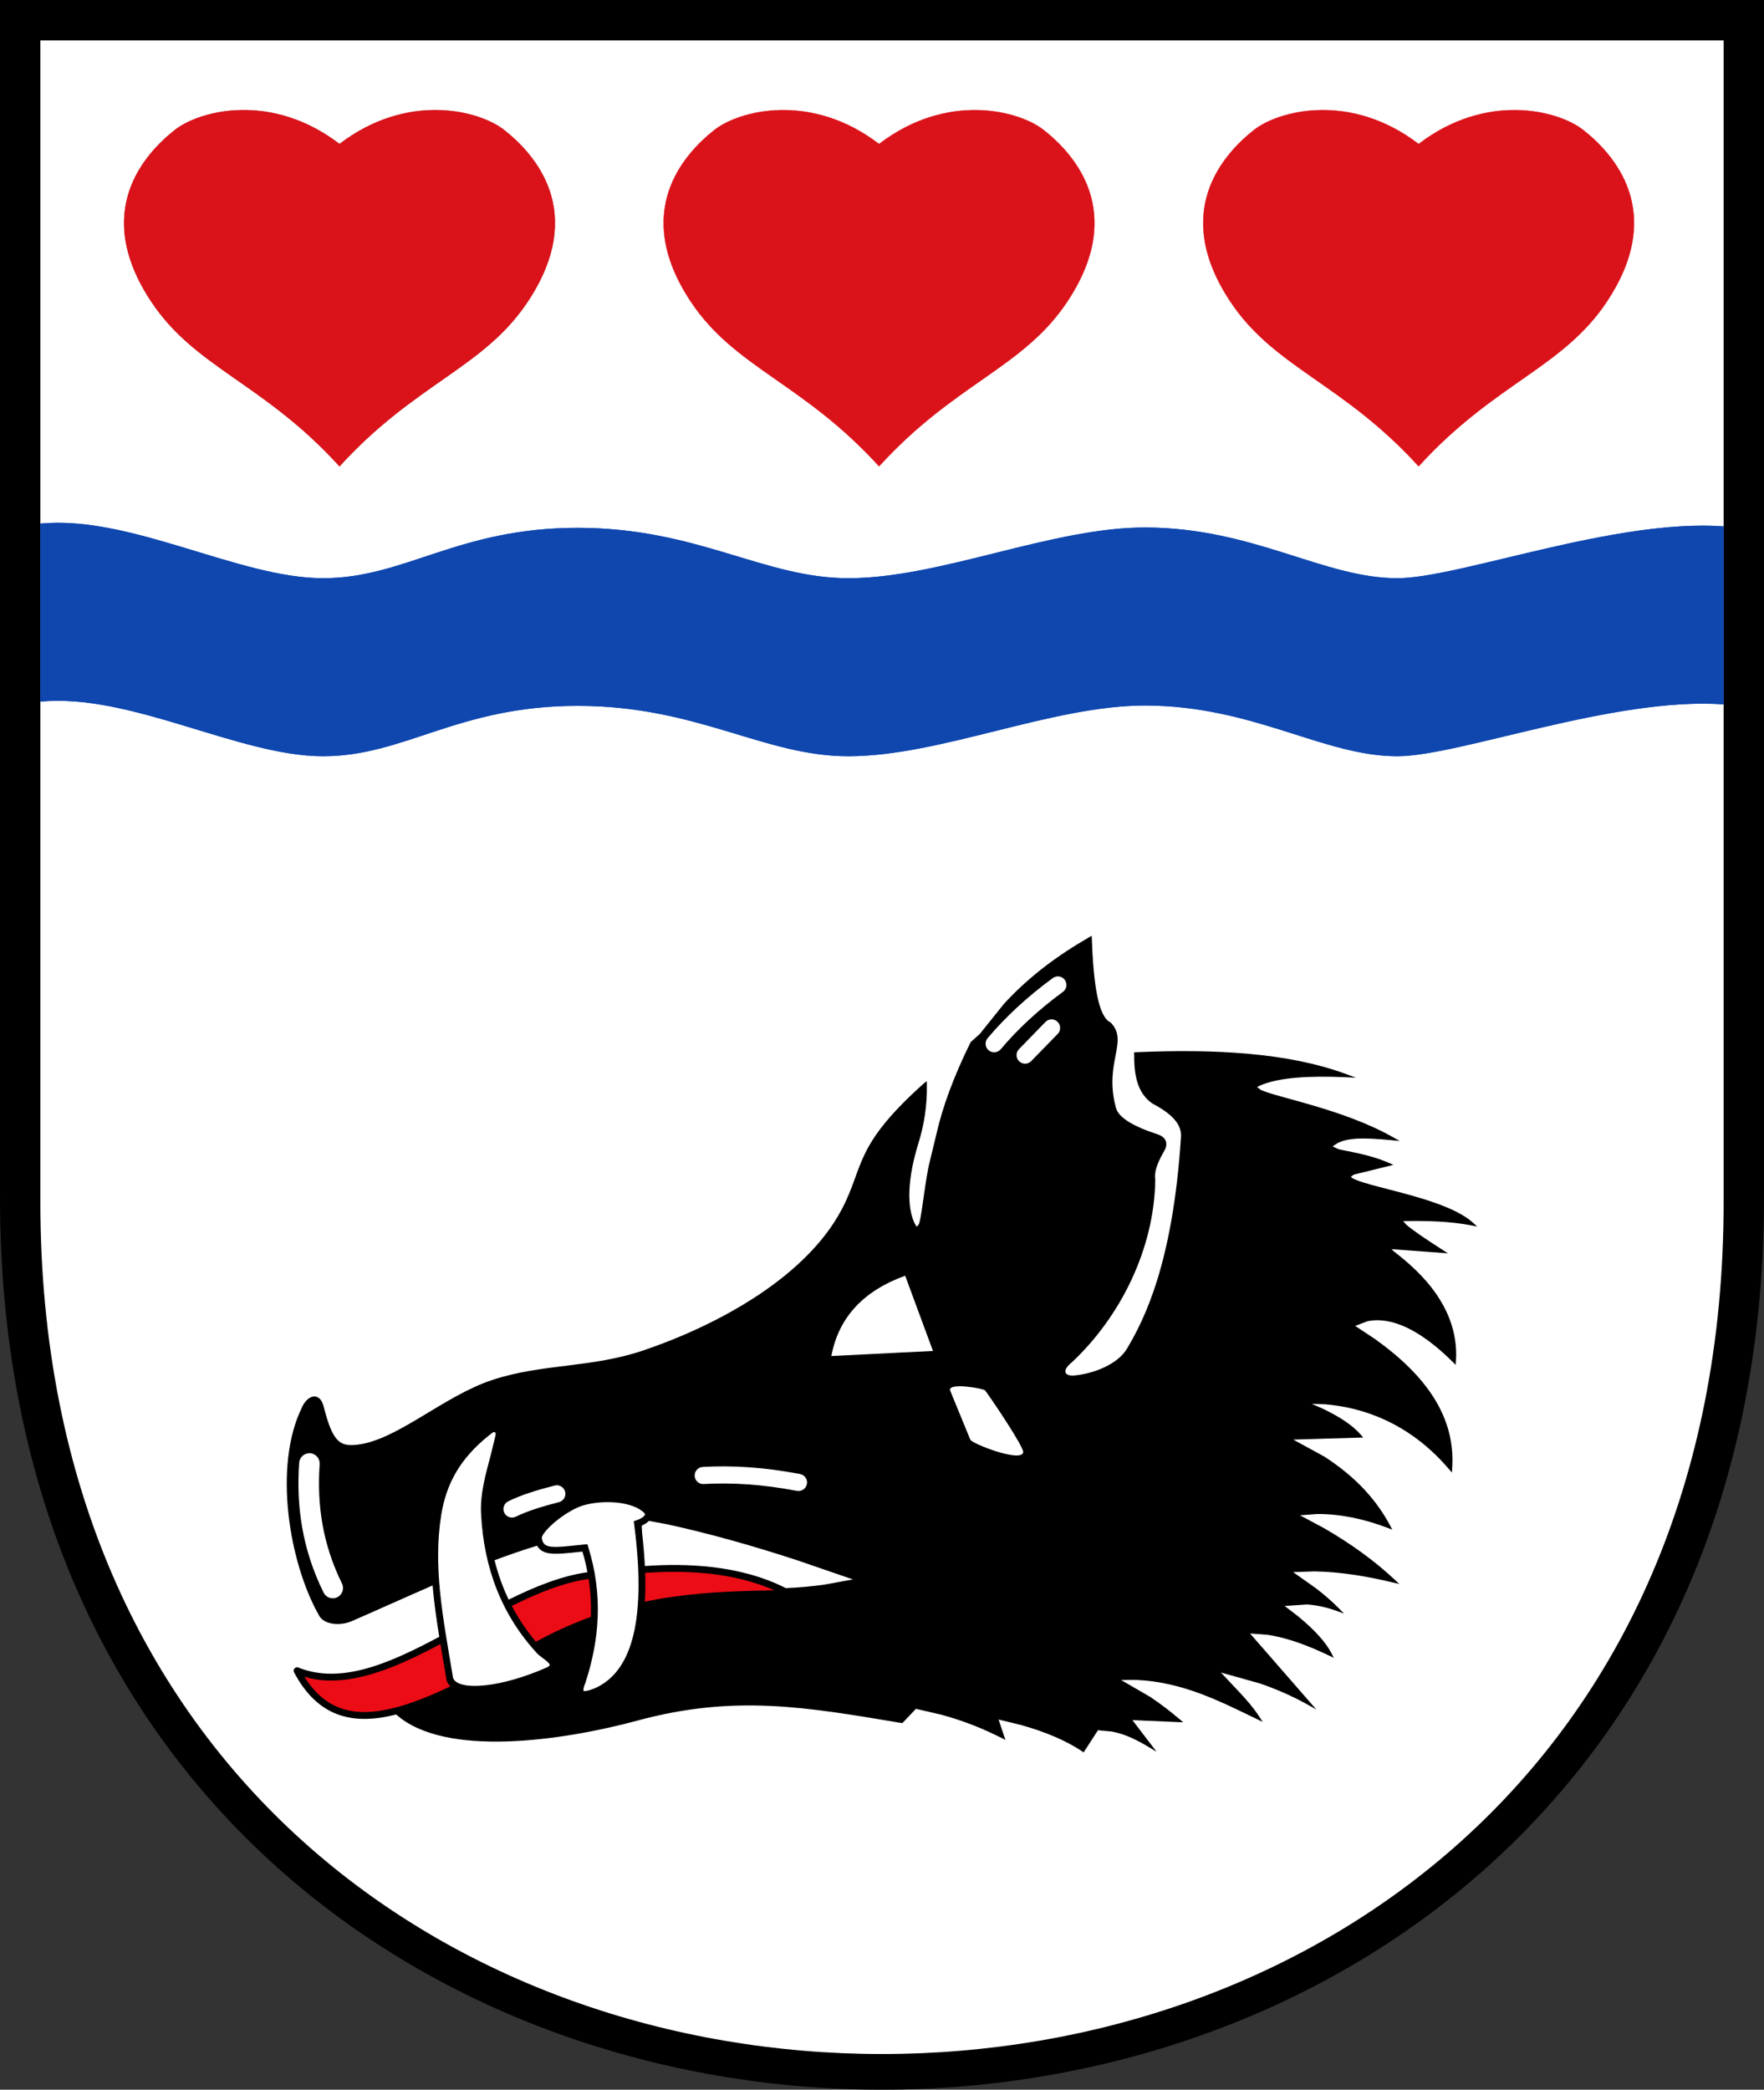
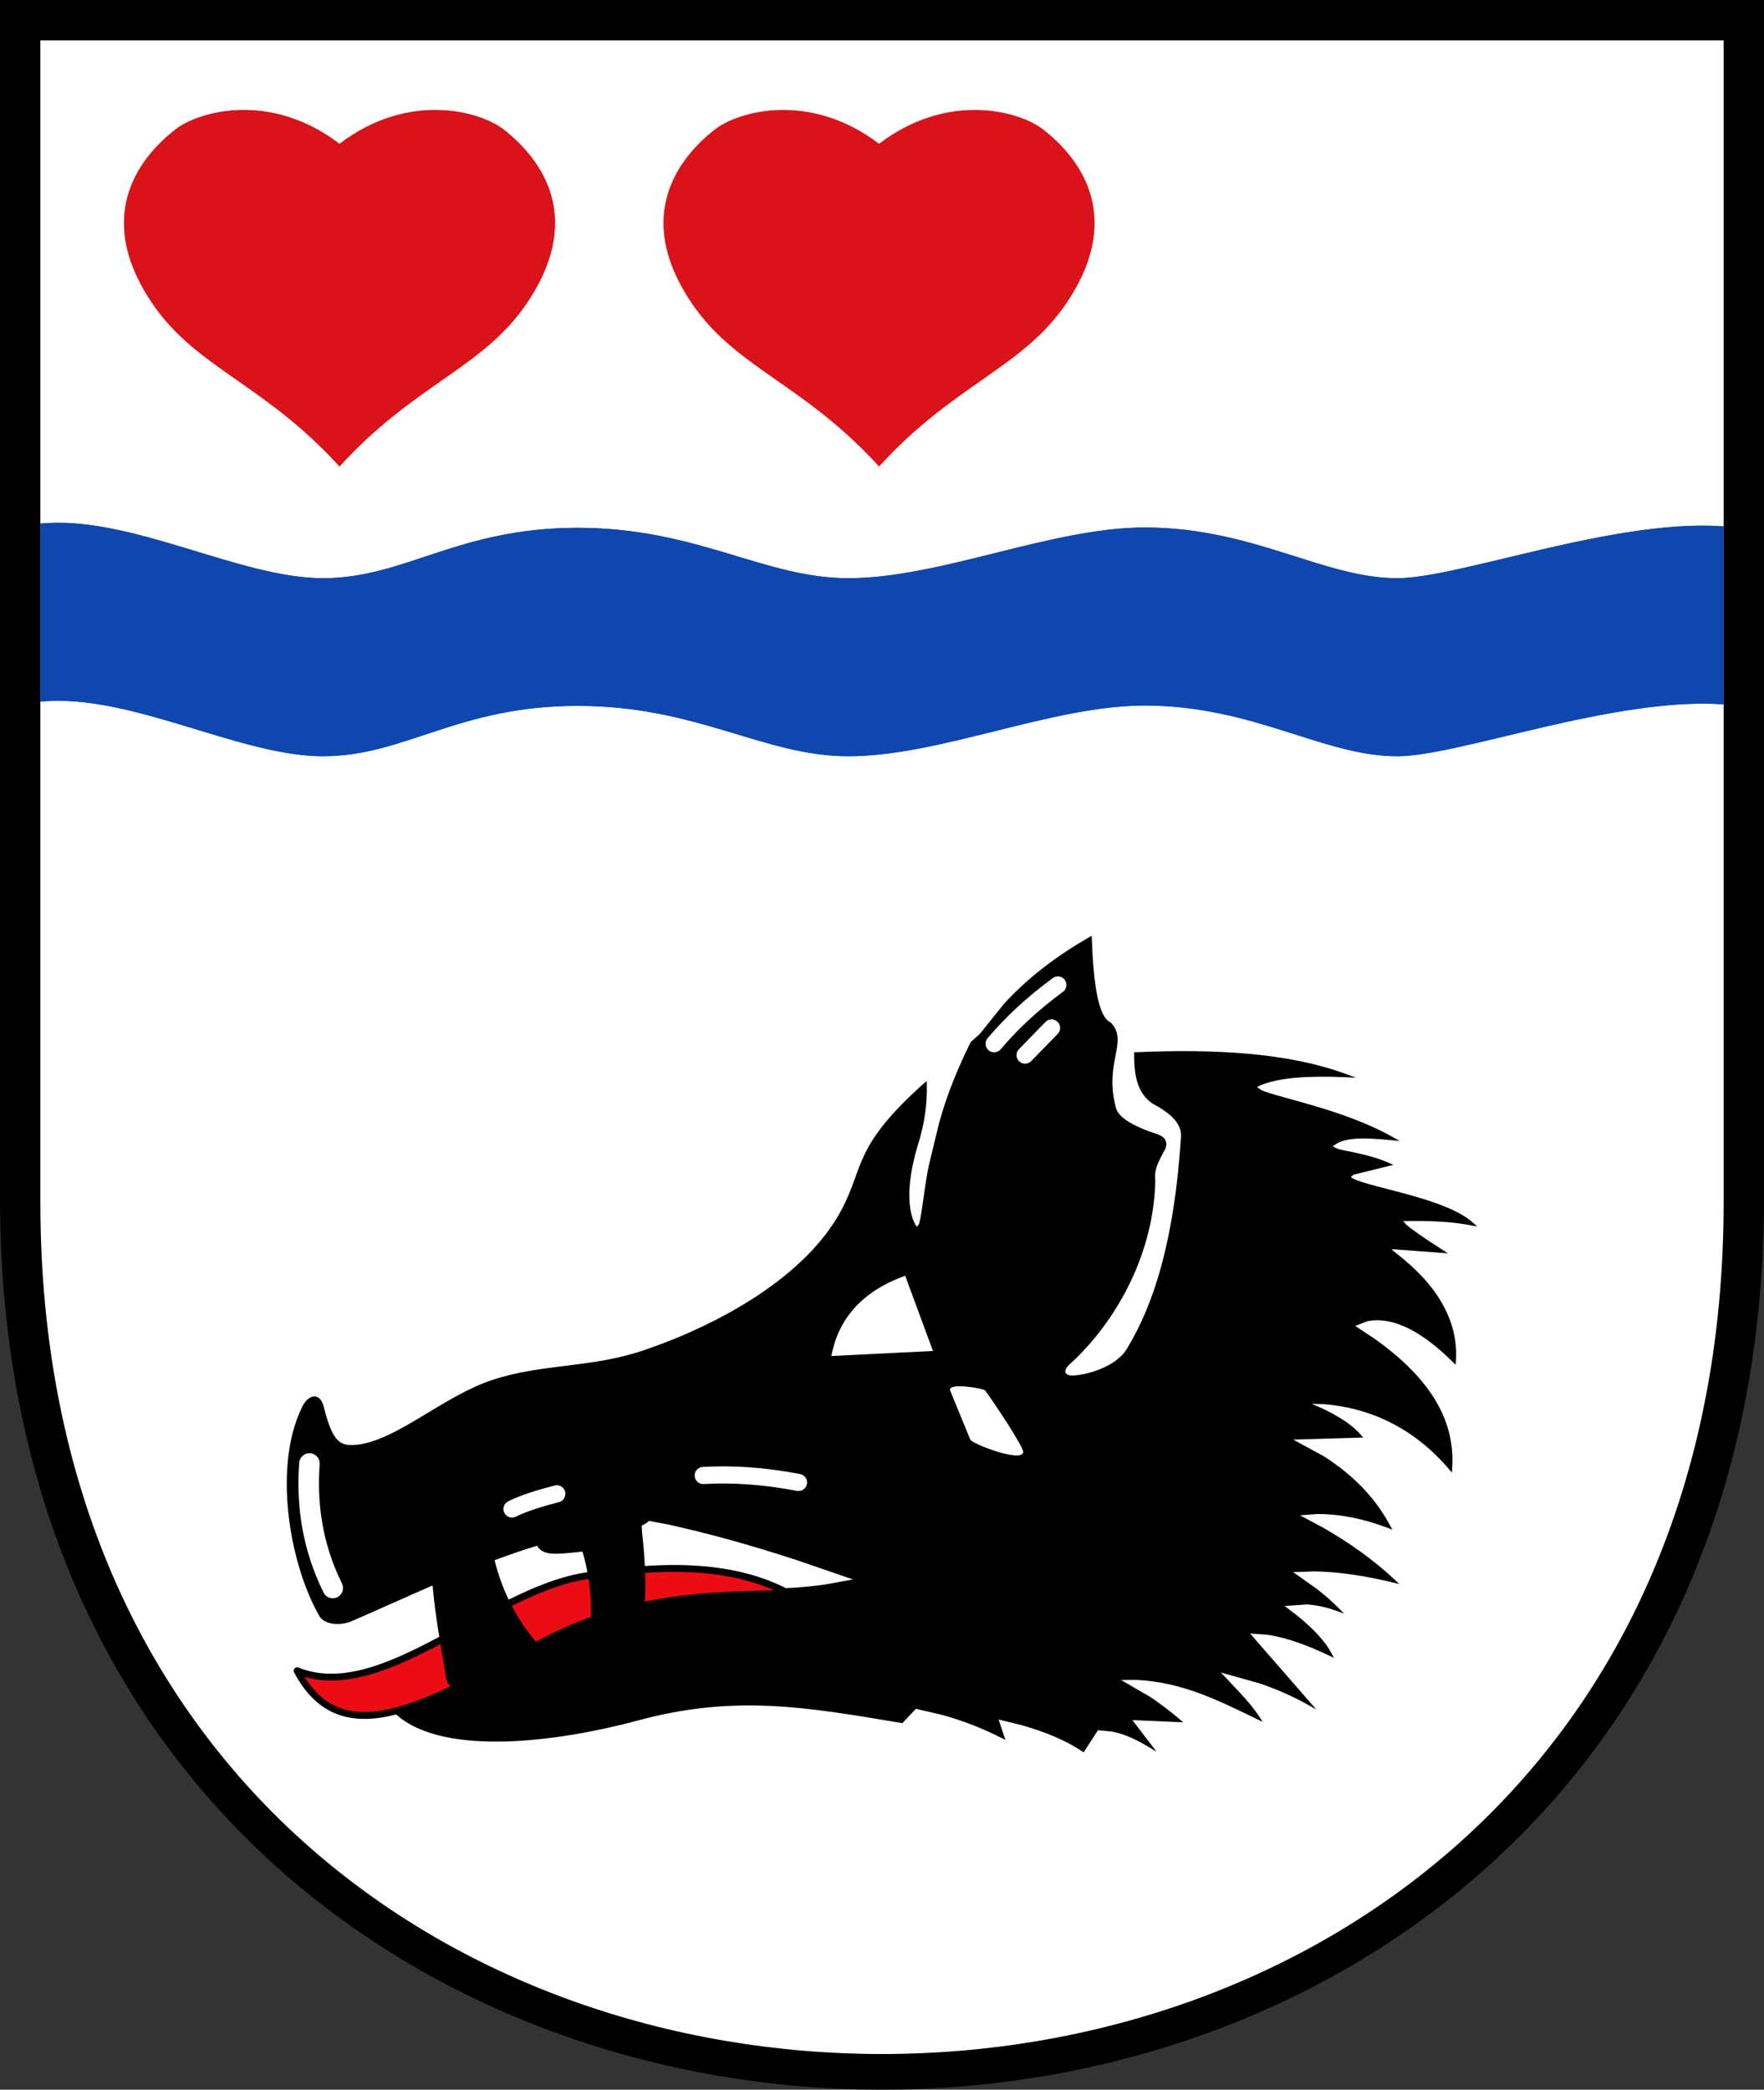
<svg xmlns="http://www.w3.org/2000/svg" stroke-linejoin="bevel" stroke-width=".501" fill-rule="evenodd" overflow="visible" width="569.996pt" height="900.003" viewBox="0 0 569.996 675.002">
  <rect x="0" y="0" width="569.996" height="675.002" fill="#333333" stroke="none" />
  <path d="M0 386.798V0h569.996v386.798c0 191.992-142.976 288.204-284.998 288.204S0 578.79 0 386.798z" font-family="Times New Roman" fill="#000000" />
  <path d="M13.042 388.281V13.054h543.912v375.227c0 183.622-135.49 275.202-271.956 275.202S13.042 571.903 13.042 388.281z" font-family="Times New Roman" fill="#ffffff" />
  <path d="M104.392 244.278c-27.263 0-62.162-20.462-91.35-17.638l-.001-57.506c29.189-2.824 64.088 17.638 91.351 17.638 26.457 0 43.447-16.275 82.245-16.275 38.784 0 60.167 16.275 87.491 16.275 29.75 0 65.771-16.474 96.067-16.382 34.936.107 57.437 16.382 81.326 16.382 19.838 0 70.121-19.29 105.433-16.753v57.506c-35.312-2.537-85.595 16.753-105.433 16.753-23.889 0-46.39-16.275-81.326-16.382-30.296-.092-66.317 16.382-96.067 16.382-27.324 0-48.707-16.275-87.491-16.275-38.798 0-55.788 16.275-82.245 16.275z" font-family="Times New Roman" fill="#0f47af" />
  <path d="M104.392 244.278c-27.263 0-62.162-20.462-91.35-17.638l-.001-57.506c29.189-2.824 64.088 17.638 91.351 17.638 26.457 0 43.447-16.275 82.245-16.275 38.784 0 60.167 16.275 87.491 16.275 29.75 0 65.771-16.474 96.067-16.382 34.936.107 57.437 16.382 81.326 16.382 19.838 0 70.121-19.29 105.433-16.753v57.506c-35.312-2.537-85.595 16.753-105.433 16.753-23.889 0-46.39-16.275-81.326-16.382-30.296-.092-66.317 16.382-96.067 16.382-27.324 0-48.707-16.275-87.491-16.275-38.798 0-55.788 16.275-82.245 16.275z" font-family="Times New Roman" fill="#0f47af" />
  <path stroke-miterlimit="79.84" d="M284.033 150.62h.011c-24.453-26.889-46.518-31.717-60.775-53.114-19.387-29.126-2.223-47.776 7.577-55.517 8.018-6.312 31.189-12.315 53.198 4.53l-.011.011.011-.011c22.009-16.845 45.18-10.842 53.199-4.519 9.799 7.73 26.964 26.391 7.575 55.506-14.256 21.408-36.32 26.236-60.774 53.126l-.011-.012z" font-family="Times New Roman" fill="#da121a" stroke="#da121a" stroke-width=".1" stroke-linecap="round" stroke-linejoin="round" />
  <path stroke-miterlimit="79.84" d="M109.695 150.62h.011c-24.453-26.889-46.518-31.717-60.774-53.114-19.388-29.126-2.223-47.776 7.576-55.517 8.018-6.312 31.188-12.315 53.198 4.53l-.011.011.011-.011c22.009-16.845 45.18-10.842 53.198-4.519 9.799 7.73 26.964 26.391 7.576 55.506-14.256 21.408-36.32 26.236-60.774 53.126l-.011-.012z" font-family="Times New Roman" fill="#da121a" stroke="#bf0000" stroke-width=".1" stroke-linecap="round" stroke-linejoin="round" />
-   <path stroke-miterlimit="79.84" d="M458.382 150.62h.011c-24.454-26.889-46.519-31.717-60.775-53.114-19.388-29.126-2.223-47.776 7.576-55.517 8.019-6.312 31.19-12.315 53.199 4.53l-.011.011.011-.011c22.009-16.845 45.179-10.842 53.198-4.519 9.799 7.73 26.964 26.391 7.576 55.506-14.256 21.408-36.321 26.236-60.774 53.126l-.011-.012z" font-family="Times New Roman" fill="#da121a" stroke="#da121a" stroke-width=".1" stroke-linecap="round" stroke-linejoin="round" />
  <g font-family="Times New Roman" fill="none">
    <path d="M350.153 566.042l-.464-.311c-5.187-3.488-11.845-6.301-19.72-8.516l-7.299-1.783 2.201 6.589-1.195-.609c-5.574-2.802-11.735-5.426-19.576-7.553l-8.141-1.882-4.39 4.629c-31.565-5.316-54.37-9.258-85.538-.842-24.243 6.545-62.3 12.083-78.016-1.96-13.814 3.544-25.251 1.03-33.003-13.622-.476-.908.442-1.927 1.394-1.539 13.713 5.526 29.342-1.285 45.533-9.934-.918-5.648-1.693-11.141-2.157-16.579-8.681 3.766-17.386 7.73-26.101 11.518-3.378 1.5-8.927 1.401-10.629-1.883-9.754-17.254-14.688-48.23-5.574-66.957 1.752-4.179 5.754-5.544 7.112-.499 2.842 11.407 5.264 12.836 10.263 12.415 13.107-1.129 28.226-15.726 44.317-21.008 16.148-5.305 31.931-3.799 48.785-9.536 24.83-8.439 52.679-23.987 64.038-45.539 7.333-13.887 3.671-20.255 26.544-40.699l.94-.709.011 1.086c.133 6.412-.774 12.835-2.81 19.247-4.335 14.242-2.908 22.138-1.05 25.738.222.421.398.686.63.941l.675-.831c.896-2.602 1.471-9.967 3.086-18.483l2.533-10.499c2.057-9.114 5.773-19.048 11.104-29.824l2.942-2.625 7.797-9.712c8.273-9.026 17.663-15.848 27.583-21.551l.786-.454.033.919c.531 14.441 2.024 25.272 6.072 27.088 6.028 6.125-2.301 12.913 1.736 27.598.818 3.101 5.519 5.948 13.361 8.495 2.665.886 3.35 2.569 2.643 4.618l-1.128 2.082c-1.493 2.78-2.588 5.426-2.179 8.084-.343 22.46-11.391 44.332-26.965 58.906-3.461 2.791-2.212 4.519.819 4.242 6.327-.587 14.002-3.655 16.966-8.605 5.674-9.491 14.876-27.786 17.475-68.32.387-4.54-3.528-7.896-9.335-10.986-5.054-3.577-5.806-9.679-5.784-15.958v-.521l.52-.022c25.559-1.107 49.151.144 67.82 6.999l3.328 1.219-3.55-.155c-11.48-.488-21.334.022-27.583 2.746l-.819.465 1.349.964c5.619 2.491 26.678 6.224 42.471 15.15l2.267 1.284-2.588-.254c-9.235-.886-15.108-.964-18.592 1.65l-.442.399 1.902.852c3.219.809 9.822 1.628 16.192 4.408l1.493.653-12.808 3.157-.906.664c.033.255.531.576 1.824 1.097 2.29.941 6.261 1.938 10.895 3.134 9.179 2.381 20.992 5.537 26.587 10.521l1.494 1.34-1.969-.377c-6.791-1.296-13.968-1.506-21.313-1.384l-.619.022.896 1.063c1.902 1.706 6.26 4.674 11.701 8.151l1.848 1.185-18.249-1.351.718.675c4.635 3.744 21.457 16.014 20.107 35.506l-.076 1.196-.852-.842c-4.27-4.175-16.071-15.56-27.618-13.267l-4.003 1.528 6.481 4.297c16.313 11.673 26.014 25.04 24.852 41.718l-.089 1.351-.885-1.03c-10.727-12.636-24.586-19.779-40.324-21.041l-4.048-.1 3.196 1.384c5.475 2.581 9.888 5.382 12.642 8.594l.763.875-22.596.676 10.043 5.493c10.474 6.766 16.999 14.297 21.258 22.293l.696 1.307-1.382-.532c-7.775-2.979-15.407-4.552-22.895-4.529l-5.563.42 7.51 3.998c8.837 5.073 16.545 10.654 23.082 16.767l1.516 1.429-2.025-.487c-8.36-1.994-16.755-3.433-25.294-3.589l-6.99.233 7.543 5.349c2.699 2.093 5.11 4.197 7.189 6.302l1.726 1.749-2.311-.841c-3.43-1.241-6.637-1.905-9.668-2.116l-7.233.488 4.38 3.366c5.121 4.209 8.859 8.218 10.773 11.939l.752 1.451-1.482-.698c-6.481-3.09-13.04-5.681-19.897-6.744l-5.696-.421 21.412 24.552-2.798-1.572c-4.999-2.813-10.197-5.028-15.296-6.8l-12.742-3.577 6.017 6.39c2.4 2.569 4.634 5.149 6.415 7.896l1.084 1.661-1.78-.853c-12.2-5.891-24.1-12.049-39.252-12.713l-4.734.044 9.401 5.449c3.406 2.281 6.536 4.684 9.456 7.165l1.228 1.052-16.424-.72 7.797 10.211-2.455-1.473c-3.705-2.193-7.477-4.186-11.978-5.039l-4.491-.421zm-160.324-58.187c-.299-1.561-.653-3.134-1.073-4.717l-.564-1.95-.874.089c-4.048.432-7.189.775-9.423.521-2.057-.222-3.506-.975-4.336-2.514-4.579 1.395-9.158 2.979-13.747 4.695 1.106 4.463 2.621 8.705 4.545 12.725 8.561-4.242 17.122-7.686 25.472-8.849zm76.535 4.009l9.245-1.683-18.281-6.279c-13.615-4.441-27.441-8.395-41.608-11.507l-6.039-1.118c-.553.575-1.316 1.074-2.323 1.528l.122 2.326c.431 3.82.73 7.386.896 10.72 13.216-.908 30.625-.432 45.534 7.132 4.247-.177 8.339-.543 12.454-1.119z" fill="#000000" />
    <path d="M98.374 541.622l2.688.676c12.862 2.436 26.953-3.666 41.253-11.23.575 3.455 1.194 6.966 1.803 10.554l.055.631c.177 1.008.652 1.816 1.371 2.459-6.414 3.045-12.409 5.482-17.95 6.91-12.331 3.19-22.164 1.351-29.22-10zm67.012-22.88c8.439-4.198 16.778-7.586 24.819-8.705.641 4.164.862 8.24.707 12.249-5.242 1.893-10.562 4.219-15.959 7.065-.597.321-1.194.631-1.791.953-3.042-3.611-5.63-7.465-7.776-11.562zm43.079-10.676c12.177-.842 27.827-.488 41.717 5.615l-4.799.121c-12.044.255-24.343.931-37.007 3.555.166-2.857.2-5.947.089-9.291z" fill="#ec0c16" />
    <path d="M104.557 514.423c-6.924-13.999-8.87-28.03-7.887-41.929.133-1.827 1.726-3.201 3.551-3.079 1.825.133 3.196 1.728 3.075 3.555-.918 12.902.895 25.727 7.2 38.518.818 1.639.144 3.632-1.504 4.441-1.638.819-3.628.144-4.435-1.506zm58.396-25.76c-.675-1.362-.111-3.023 1.261-3.71 4.158-2.06 9.456-3.688 15.031-5.105 1.482-.377 2.986.52 3.361 2.004.377 1.484-.519 2.99-2.001 3.367-5.486 1.395-10.32 2.912-13.947 4.707-1.36.675-3.02.11-3.705-1.263zm94.552-7.088c-11.205-2.137-21.114-2.724-30.116-2.204-1.527.089-2.833-1.074-2.921-2.602-.088-1.528 1.073-2.835 2.599-2.924 9.489-.543 19.842.067 31.466 2.293 1.504.288 2.489 1.738 2.201 3.233-.287 1.507-1.736 2.492-3.229 2.204zM268.631 438.019c2.323-12.382 10.274-21.042 23.856-25.937l8.981 24.298-32.837 1.639zM319.451 339.266c-1.161-.986-1.316-2.735-.331-3.909 5.706-6.767 12.674-13.268 21.08-19.436 1.227-.908 2.964-.643 3.859.598.907 1.229.642 2.968-.597 3.865-8.073 5.925-14.709 12.138-20.107 18.55-.984 1.163-2.731 1.318-3.904.332zm9.854 3.533c-1.094-1.063-1.116-2.813-.044-3.91l8.561-8.782c1.061-1.096 2.809-1.118 3.904-.044 1.095 1.063 1.117 2.813.045 3.909l-8.561 8.783c-1.062 1.096-2.809 1.118-3.905.044zM306.965 449.038c-.399-2.525 10.882-.532 11.347.089 2.543 3.399 12.453 18.217 12.309 19.923-.32 3.61-16.91-2.802-17.12-4.087l-6.536-15.925z" fill="#ffffff" />
-     <path d="M154.979 544.524c5.032-.266 11.69-1.839 18.901-4.729l3.053-1.296.409-.277.299-.399c0-.088-.089-.365-.576-.863-.84-.853-2.709-2.027-3.472-2.847-11.271-12.193-17.276-27.288-18.15-45.206-.32-6.479 1.482-12.67 3.197-19.171l1.459-6.013c.295-1.184-.396-1.403-1.006-.908l-1.217.941c-9.335 7.498-13.692 15.671-15.285 25.505-2.72 16.767.499 33.025 3.705 52.139.067 1.95 2.711 3.456 8.683 3.124zm37.913.498c9.987-4.951 16.447-18.86 12.011-52.749l-.11-.908.862-.288c1.428-.465 2.245-1.063 2.588-1.528.266-.365.211-.532.023-.742-3.584-3.799-13.04-4.441-19.621-2.592-2.765.776-6.327 2.935-9.169 5.283-1.415 1.174-2.598 2.348-3.406 3.367-.874 1.118-1.029 1.739-1.007 1.894.299 1.938 1.118 2.624 3.075 2.846 2.256.243 5.641-.211 10.762-.72l.896-.089.265.864c4.878 15.615 3.616 30.09-.919 43.966-.597 1.363-.696 2.071-.585 2.559 0 .033.873.398 4.335-1.163z" fill="#ffffff" />
  </g>
</svg>